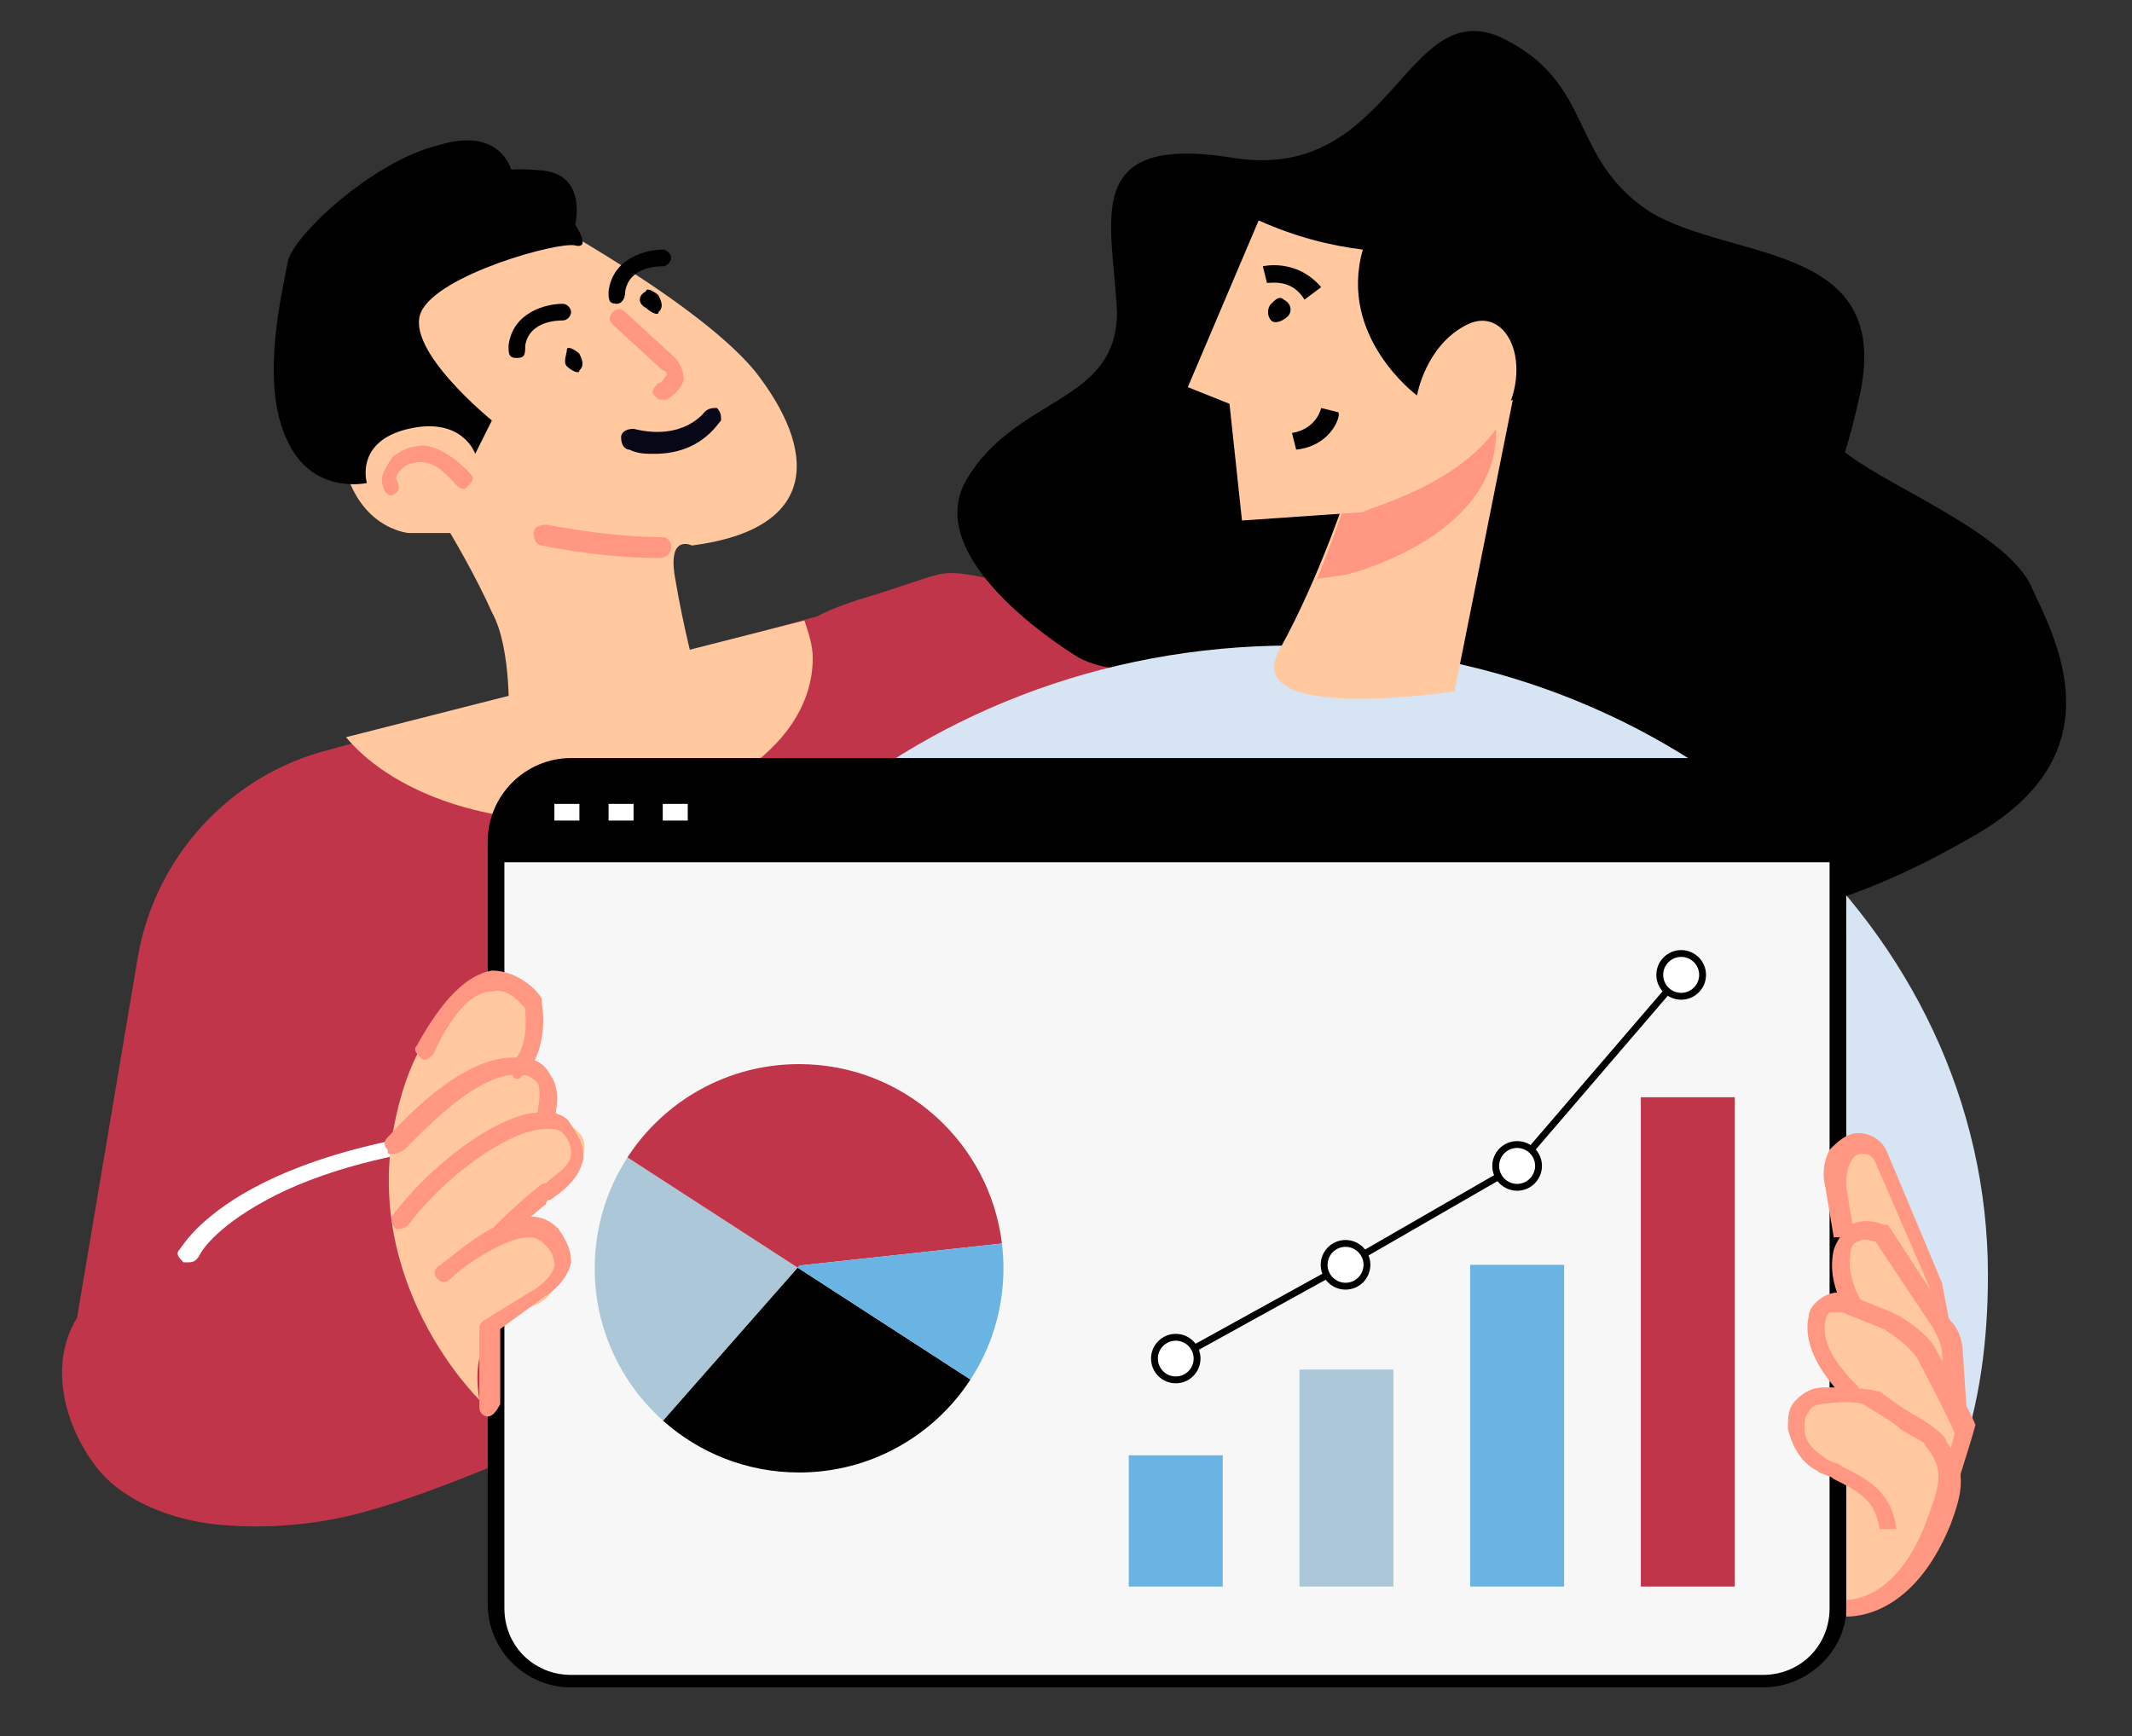
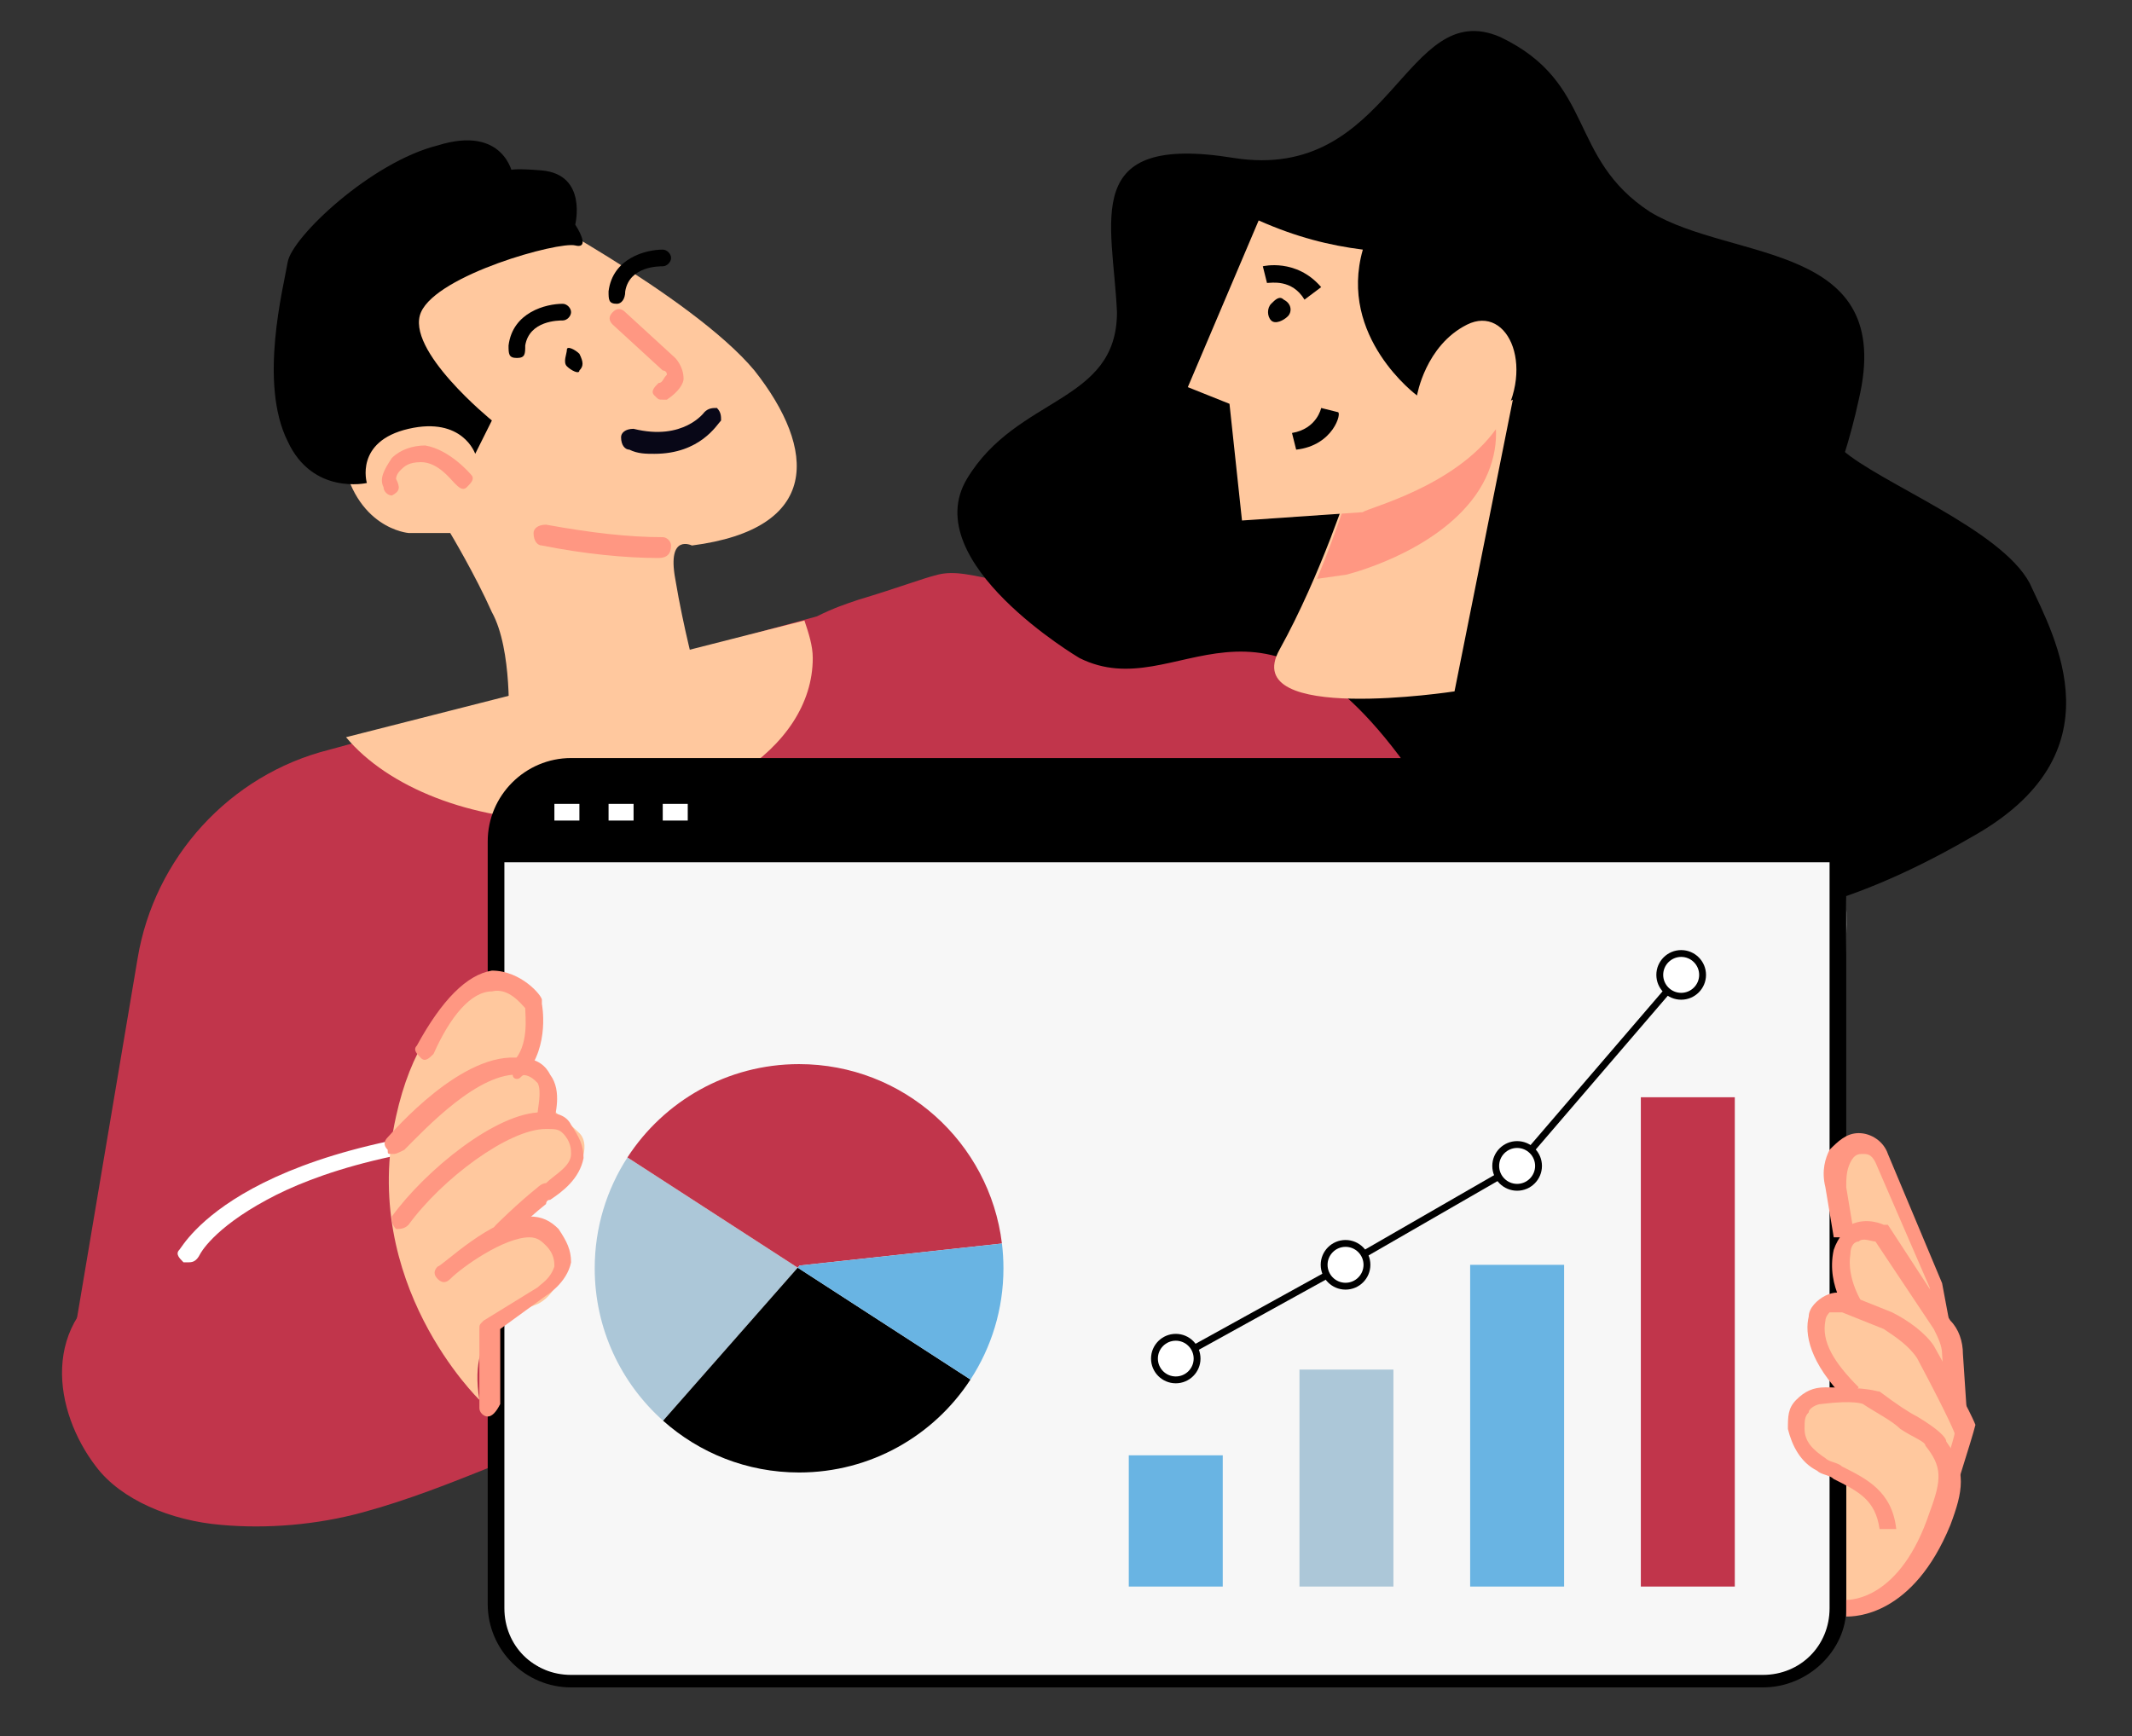
<svg xmlns="http://www.w3.org/2000/svg" width="550" height="448" viewBox="0 0 550 448" fill="none">
  <rect x="0" y="0" width="550" height="448" fill="#333333" stroke="none" />
  <path d="M495.633 371.938H476.282V414.95L495.633 403.122V371.938Z" fill="#FFC89E" />
  <path d="M210.746 159.03C215.046 156.88 218.271 155.804 221.497 154.729C232.247 151.503 237.622 149.353 241.922 148.277C246.223 147.202 250.523 148.277 260.198 150.428C278.474 153.654 397.804 182.687 421.454 197.741L427.905 261.183C427.905 261.183 426.83 289.14 405.329 292.366C381.678 295.592 308.575 281.613 281.699 277.312C275.249 276.237 272.024 275.162 272.024 275.162L259.123 331.077L19.389 342.905L35.514 247.204C39.815 221.397 59.165 199.891 84.966 193.439L210.746 159.03Z" fill="#C1354B" />
  <path d="M278.475 169.784C278.475 169.784 236.548 145.052 249.449 123.546C262.349 102.041 288.15 104.191 288.15 80.535C287.075 56.879 278.475 34.297 318.252 40.749C359.103 47.201 362.328 -1.187 387.054 9.566C411.78 21.394 404.255 40.749 425.756 54.728C447.257 67.631 489.183 62.255 479.508 103.116C470.908 142.902 448.332 174.085 433.281 168.709C418.23 163.332 425.756 186.989 421.456 199.892C418.23 213.871 404.255 256.882 364.478 199.892C324.702 142.902 304.276 182.687 278.475 169.784Z" fill="black" />
  <path d="M446.181 69.781C446.181 69.781 478.432 80.534 477.357 92.363C476.282 104.191 464.457 107.417 475.207 116.019C484.883 124.621 516.059 136.449 523.584 150.428C530.034 164.407 547.235 194.515 508.533 216.021C441.881 254.731 407.48 233.226 389.204 216.021C373.078 199.892 373.078 183.762 376.303 177.31C379.528 170.859 377.378 163.332 370.928 143.976C363.403 124.621 380.603 108.492 380.603 108.492C380.603 108.492 397.804 96.664 384.904 88.061C377.378 82.685 374.153 89.137 372.003 94.513C369.853 99.89 363.403 73.007 376.303 62.255C385.979 49.351 438.656 63.33 446.181 69.781Z" fill="black" />
-   <path d="M505.308 377.315C510.684 362.261 512.834 346.132 512.834 328.927C512.834 239.678 432.205 166.559 333.302 166.559C234.398 166.559 153.77 239.678 153.77 328.927C153.77 346.132 156.995 361.186 161.295 377.315H505.308Z" fill="#D7E4F4" />
  <path d="M390.279 103.115L348.352 124.621C348.352 124.621 340.827 148.277 330.076 167.633C319.326 186.988 375.228 178.386 375.228 178.386L390.279 103.115Z" fill="#FFC89E" />
  <path d="M347.277 148.278C347.277 148.278 369.853 142.902 380.604 127.848C385.979 120.321 387.054 111.718 384.904 105.267L361.253 118.17V119.245L348.352 125.697C348.352 125.697 345.127 136.45 339.752 149.353L347.277 148.278Z" fill="#FF9782" />
  <path d="M385.979 110.642C396.729 95.588 389.204 78.384 378.454 83.76C367.703 89.137 365.553 102.04 365.553 102.04C365.553 102.04 345.127 86.986 351.578 64.405C342.977 63.33 334.377 61.179 324.702 56.878L306.426 99.889L317.176 104.191L320.401 134.299L351.578 132.148C352.653 131.073 375.228 125.697 385.979 110.642Z" fill="#FFC89E" />
  <path d="M336.527 77.309C333.302 71.933 327.926 73.008 326.851 73.008L325.776 68.707C325.776 68.707 334.377 66.557 340.827 74.084L336.527 77.309Z" fill="black" />
  <path d="M334.377 116.019L333.302 111.717C339.752 110.642 340.827 105.266 340.827 105.266L345.127 106.341C346.202 106.341 344.052 114.943 334.377 116.019Z" fill="black" />
  <path d="M332.227 81.609C331.152 82.684 329.001 83.759 327.926 82.684C326.851 81.609 326.851 79.458 327.926 78.383C329.001 77.308 330.076 76.232 331.152 77.308C333.302 78.383 333.302 80.534 332.227 81.609Z" fill="black" />
  <path d="M37.665 326.777C35.515 327.852 34.44 327.852 32.29 328.928C9.714 340.756 14.014 364.412 24.764 378.391C31.215 386.993 44.115 392.37 57.016 393.445C68.841 394.52 81.742 393.445 93.567 390.219C105.392 386.993 116.143 382.692 126.893 378.391C137.644 374.09 149.469 369.789 160.22 365.488C166.67 363.337 172.045 360.111 177.42 356.885C180.645 354.735 184.946 352.584 187.096 349.358C188.171 346.132 186.021 342.906 184.946 340.756C182.795 337.53 181.72 334.304 179.57 331.078C176.345 322.476 173.12 312.798 169.895 304.196C169.895 303.121 168.82 302.045 167.745 300.97C165.595 298.82 160.22 299.895 156.994 300.97C151.619 302.045 147.319 302.045 143.019 303.121C132.269 305.271 122.593 306.347 112.918 308.497C91.417 312.798 69.916 317.1 48.415 323.551C45.19 324.627 40.89 325.702 37.665 326.777Z" fill="#C1354B" />
  <path d="M48.415 325.7H47.34C46.265 324.624 45.19 323.549 46.265 322.474C47.34 321.398 62.39 292.366 146.244 289.14C147.319 289.14 148.394 290.215 148.394 291.29C148.394 292.366 147.319 293.441 146.244 293.441C104.317 294.516 80.666 303.118 68.841 309.57C54.865 317.097 51.64 323.549 51.64 323.549C50.565 325.699 49.49 325.7 48.415 325.7Z" fill="white" />
  <path d="M207.521 160.105C208.596 163.331 209.671 166.557 209.671 169.783C209.671 193.439 180.645 211.719 145.169 211.719C121.518 211.719 100.017 203.117 89.267 190.214L207.521 160.105Z" fill="#FFC89E" />
  <path d="M131.193 51.502C131.193 51.502 178.495 76.234 194.621 95.589C210.746 116.019 211.821 136.45 178.495 140.751C178.495 140.751 172.045 137.525 174.195 149.353C176.345 162.257 179.57 174.085 179.57 174.085L131.193 186.989C131.193 186.989 132.268 167.633 126.893 157.956C122.593 148.278 116.143 137.525 116.143 137.525H105.392C105.392 137.525 91.417 136.45 88.192 117.095C86.041 97.739 87.117 55.803 131.193 51.502Z" fill="#FFC89E" />
-   <path d="M166.669 79.459C167.744 80.534 169.894 81.609 169.894 80.534C170.969 79.459 170.969 78.383 169.894 76.233C168.819 75.157 166.669 74.082 166.669 75.157C164.519 76.233 164.519 78.383 166.669 79.459Z" fill="black" />
  <path d="M146.243 94.512C147.318 95.588 149.469 96.663 149.469 95.588C150.544 94.512 150.544 93.437 149.469 91.286C148.393 90.211 146.243 89.136 146.243 90.211C146.243 91.286 145.168 93.437 146.243 94.512Z" fill="black" />
  <path d="M133.343 92.364C131.193 92.364 131.193 91.288 131.193 89.138C132.268 80.535 140.869 78.385 145.169 78.385C146.244 78.385 147.319 79.46 147.319 80.535C147.319 81.611 146.244 82.686 145.169 82.686C144.094 82.686 136.569 82.686 135.494 89.138C135.494 91.288 135.494 92.364 133.343 92.364Z" fill="black" />
  <path d="M159.144 78.385C158.069 78.385 158.069 78.385 159.144 78.385C156.994 78.385 156.994 77.31 156.994 75.159C158.069 66.557 166.67 64.406 170.97 64.406C172.045 64.406 173.12 65.481 173.12 66.557C173.12 67.632 172.045 68.707 170.97 68.707C169.895 68.707 162.369 68.707 161.294 75.159C161.294 77.31 160.219 78.385 159.144 78.385Z" fill="black" />
  <path d="M169.895 143.976C161.294 143.976 150.544 142.901 139.794 140.75C138.719 140.75 137.644 139.675 137.644 137.525C137.644 136.449 138.719 135.374 140.869 135.374C152.694 137.525 162.37 138.6 170.97 138.6C172.045 138.6 173.12 139.675 173.12 140.75C173.12 142.901 172.045 143.976 169.895 143.976Z" fill="#FF9782" />
  <path d="M170.969 103.116C169.894 103.116 169.894 103.116 168.819 102.041C167.744 100.965 168.819 99.89 169.894 98.815C170.969 98.815 170.969 97.74 172.045 96.664C172.045 95.589 170.969 95.589 170.969 95.589L158.069 83.761C156.994 82.686 156.994 81.61 158.069 80.535C159.144 79.46 160.219 79.46 161.294 80.535L174.195 92.363C174.195 92.363 176.345 94.514 176.345 97.74C176.345 98.815 175.27 100.965 172.045 103.116C172.045 103.116 172.045 103.116 170.969 103.116Z" fill="#FF9782" />
  <path d="M168.819 117.093C166.669 117.093 164.519 117.093 162.369 116.018C161.294 116.018 160.219 114.942 160.219 112.792C160.219 111.716 161.294 110.641 163.444 110.641C176.344 113.867 181.72 106.34 181.72 106.34C182.795 105.265 183.87 105.265 184.945 105.265C186.02 106.34 186.02 107.415 186.02 108.491C184.945 109.566 180.645 117.093 168.819 117.093Z" fill="#080717" />
  <path d="M126.893 108.492C126.893 108.492 104.317 90.212 108.617 80.534C112.917 70.856 144.093 62.254 148.394 63.329C152.694 64.405 148.394 57.953 148.394 57.953C148.394 57.953 151.619 45.05 139.793 43.974C126.893 42.899 132.268 45.05 132.268 45.05C132.268 45.05 130.118 32.146 112.917 37.523C95.716 41.824 75.291 61.179 74.216 67.631C73.141 74.082 66.69 98.814 74.216 113.868C80.666 127.847 94.641 124.621 94.641 124.621C94.641 124.621 91.416 113.868 105.392 110.642C119.367 107.416 122.593 117.094 122.593 117.094L126.893 108.492Z" fill="black" />
  <path d="M101.091 127.846C100.016 127.846 98.941 126.771 98.941 125.695C97.866 123.545 98.941 121.394 101.091 118.168C103.241 116.018 106.467 114.942 109.692 114.942C116.142 116.018 121.517 122.469 121.517 122.469C122.592 123.545 121.517 124.62 120.442 125.695C119.367 126.771 118.292 125.695 117.217 124.62C116.142 123.545 112.917 119.244 108.617 119.244C105.392 119.244 104.316 120.319 103.241 121.394C102.166 122.469 102.166 123.545 102.166 123.545C103.241 125.695 103.241 126.771 101.091 127.846Z" fill="#FF9782" />
  <path d="M406.473 433.229H216.122C167.745 433.229 127.968 444.558 127.968 407.689V284.839C127.968 236.451 114.26 205.749 162.637 205.749H440.828C489.205 205.749 474.132 236.451 474.132 284.839V402.662C474.132 440.368 454.85 433.229 406.473 433.229Z" fill="#F7F7F7" />
  <path d="M454.781 435.38H147.319C135.494 435.38 125.818 425.703 125.818 413.875V217.097C125.818 205.268 135.494 195.591 147.319 195.591H454.781C466.607 195.591 476.282 205.268 476.282 217.097V414.95C476.282 425.703 466.607 435.38 454.781 435.38ZM147.319 199.892C137.644 199.892 130.119 207.419 130.119 217.097V414.95C130.119 424.628 137.644 432.155 147.319 432.155H454.781C464.457 432.155 471.982 424.628 471.982 414.95V217.097C471.982 207.419 464.457 199.892 454.781 199.892H147.319Z" fill="black" />
  <path d="M474.132 222.473V216.021C474.132 205.268 465.532 197.741 455.857 197.741H146.244C135.494 197.741 127.969 206.344 127.969 216.021V222.473H474.132Z" fill="black" />
  <path d="M149.469 207.418H143.019V211.719H149.469V207.418Z" fill="white" />
  <path d="M163.444 207.418H156.994V211.719H163.444V207.418Z" fill="white" />
  <path d="M177.421 207.418H170.971V211.719H177.421V207.418Z" fill="white" />
  <path d="M476.281 319.249C476.281 319.249 476.281 319.249 474.131 306.345C473.056 302.044 474.131 299.894 475.206 297.743C477.356 293.442 484.881 294.517 485.956 298.818L499.932 331.077L503.157 348.282L476.281 319.249Z" fill="#FFC89E" />
  <path d="M501.007 349.358L497.782 332.153L483.807 299.894C482.732 297.744 481.657 297.744 480.582 297.744C479.507 297.744 478.432 297.744 477.357 299.894C476.281 302.045 476.281 304.195 476.281 306.346L478.432 319.249H473.056L470.906 306.346C469.831 302.045 470.906 298.819 471.981 296.668C474.131 294.518 476.281 292.367 479.507 292.367C482.732 292.367 485.957 294.518 487.032 297.744L501.007 331.078L504.233 348.282L501.007 349.358Z" fill="#FF9782" />
  <path d="M504.233 365.487L503.158 349.358C503.158 346.132 502.083 343.981 501.008 341.831L485.957 318.174C485.957 318.174 477.357 314.949 476.282 322.476C474.132 330.003 479.507 337.53 479.507 337.53L504.233 365.487Z" fill="#FFC89E" />
  <path d="M502.083 365.487L501.008 349.358C501.008 347.208 499.933 345.057 498.858 342.906L483.807 320.325C482.732 320.325 480.582 319.25 479.507 320.325C478.432 320.325 477.357 321.401 477.357 323.551C476.282 330.003 480.582 336.455 480.582 336.455L477.357 339.681C477.357 339.681 470.907 332.154 473.057 322.476C474.132 319.25 476.282 317.099 477.357 316.024C481.657 313.874 485.957 316.024 485.957 316.024H487.032L503.158 340.756C505.308 342.906 506.383 346.132 506.383 349.358L507.458 365.487H502.083Z" fill="#FF9782" />
  <path d="M501.008 388.068C501.008 388.068 506.383 371.938 506.383 368.712C506.383 366.562 499.933 355.809 495.633 348.282C493.483 345.056 490.257 341.83 485.957 339.68L475.207 335.378C471.982 334.303 468.757 336.454 467.682 339.68C466.606 343.981 467.682 350.432 477.357 359.035L501.008 388.068Z" fill="#FFC89E" />
  <path d="M503.158 389.143L498.858 388.068C501.008 380.541 504.233 370.863 504.233 369.788C504.233 369.788 503.158 366.562 494.557 350.433C492.407 347.207 489.182 345.056 485.957 342.906L475.207 338.605C474.132 338.605 473.057 338.605 471.982 338.605C471.982 338.605 470.906 339.68 470.906 340.755C469.831 346.132 473.057 351.508 479.507 357.96L476.282 361.186C466.606 351.508 465.531 343.981 466.606 339.68C466.606 337.529 468.756 335.379 470.906 334.304C473.057 333.228 475.207 333.228 477.357 334.304L488.107 338.605C492.407 340.755 496.708 343.981 498.858 347.207C508.533 364.412 509.608 367.638 509.608 367.638C508.533 371.939 504.233 384.842 503.158 389.143Z" fill="#FF9782" />
  <path d="M476.282 414.949C476.282 414.949 491.332 414.949 499.932 391.293C503.158 382.691 503.158 378.389 498.857 371.938C497.782 370.862 492.407 366.561 481.657 360.109C480.582 359.034 474.131 359.034 468.756 359.034C464.456 359.034 461.231 363.335 462.306 367.636C462.306 370.862 464.456 374.088 468.756 376.239C476.282 380.54 484.882 382.691 485.957 393.443L476.282 414.949Z" fill="#FFC89E" />
  <path d="M476.282 417.1V412.799C477.357 412.799 490.258 412.799 497.783 390.218C501.008 381.615 501.008 378.39 496.708 373.013C496.708 371.938 493.483 370.862 490.258 368.712C488.107 366.561 483.807 364.411 480.582 362.26C480.582 362.26 478.432 361.185 469.832 362.26C468.757 362.26 466.607 363.335 466.607 364.411C465.532 365.486 465.532 366.561 465.532 368.712C465.532 371.938 467.682 374.088 470.907 376.239C471.982 377.314 474.132 377.314 475.207 378.39C481.657 381.615 488.107 384.841 489.183 394.519H484.882C483.807 386.992 479.507 384.841 473.057 381.615C471.982 380.54 469.832 380.54 468.757 379.465C464.457 377.314 462.306 373.013 461.231 368.712C461.231 365.486 461.231 363.335 463.381 361.185C465.532 359.034 467.682 357.959 470.907 357.959C482.732 357.959 483.807 359.034 484.882 359.034C489.183 362.26 492.408 364.411 494.558 365.486C499.933 368.712 502.083 370.862 502.083 371.938C507.458 379.465 506.383 384.841 503.158 393.444C493.483 417.1 478.432 417.1 476.282 417.1Z" fill="#FF9782" />
  <path d="M123.668 361.185C123.668 361.185 92.492 331.077 102.167 288.065C109.692 253.656 132.268 248.279 138.718 259.032C140.868 263.333 135.493 275.162 135.493 275.162C135.493 275.162 140.868 279.463 140.868 282.689C140.868 285.914 146.244 289.14 149.469 292.366C152.694 295.592 149.469 303.119 145.169 305.27C140.868 307.42 130.118 316.023 130.118 316.023C130.118 316.023 138.718 318.173 143.019 321.399C146.244 323.55 145.169 333.227 138.718 336.453C133.343 338.604 120.443 341.83 123.668 361.185Z" fill="#FFC89E" />
  <path d="M101.092 297.743C100.017 297.743 100.017 297.743 100.017 296.668C98.942 295.592 98.942 294.517 100.017 293.442C101.092 292.367 119.368 270.861 134.419 273.011C138.719 273.011 140.869 275.162 141.944 277.313C145.169 281.614 143.019 288.065 143.019 289.141C143.019 290.216 140.869 291.291 139.794 290.216C138.719 290.216 137.644 288.065 138.719 286.99C138.719 285.915 139.794 281.614 138.719 279.463C137.644 278.388 136.569 277.313 134.419 277.313C123.668 276.237 109.693 291.291 104.317 296.668C102.167 297.743 102.167 297.743 101.092 297.743Z" fill="#FF9782" />
  <path d="M129.043 320.324C127.968 320.324 127.968 320.324 127.968 319.249C126.893 318.174 126.893 317.098 127.968 316.023C127.968 316.023 133.343 310.647 138.718 306.345C138.718 306.345 139.793 305.27 140.868 305.27C143.018 303.12 147.319 300.969 147.319 297.743C147.319 296.668 147.319 294.517 145.169 292.367C144.093 291.291 143.018 291.291 140.868 291.291C131.193 291.291 113.992 304.195 105.392 316.023C104.317 317.098 103.242 317.098 102.167 317.098C101.092 316.023 101.092 314.948 101.092 313.872C109.692 302.044 127.968 286.99 139.793 286.99C144.093 286.99 146.244 288.066 147.319 290.216C149.469 293.442 150.544 295.593 150.544 298.818C149.469 304.195 145.169 307.421 141.943 309.571C140.868 309.571 140.868 310.647 140.868 310.647C135.493 314.948 130.118 320.324 130.118 320.324H129.043Z" fill="#FF9782" />
  <path d="M133.343 278.386C133.343 278.386 132.268 278.386 132.268 277.311C131.193 276.236 131.193 275.16 132.268 274.085C136.568 269.784 135.493 262.257 135.493 260.106C134.418 259.031 131.193 254.73 126.893 255.805C121.518 255.805 116.142 262.257 111.842 271.935C110.767 273.01 109.692 274.085 108.617 273.01C107.542 271.935 106.467 270.859 107.542 269.784C113.992 257.956 120.442 251.504 126.893 250.429C134.418 250.429 139.793 256.88 139.793 257.956V259.031C139.793 259.031 141.943 269.784 135.493 277.311C134.418 277.311 134.418 278.386 133.343 278.386Z" fill="#FF9782" />
  <path d="M125.818 365.487C124.743 365.487 123.668 364.412 123.668 363.336V342.906C123.668 341.831 123.668 341.831 124.743 340.755L138.719 332.153C139.794 331.078 141.944 330.002 143.019 326.777C143.019 325.701 143.019 323.551 140.869 321.4C139.794 320.325 138.719 319.249 136.569 319.249C130.118 319.249 119.368 326.777 116.143 330.002C115.068 331.078 113.993 331.078 112.918 330.002C111.843 328.927 111.843 327.852 112.918 326.777C113.993 326.777 126.893 313.873 136.569 313.873C139.794 313.873 141.944 314.948 144.094 317.099C146.244 320.325 147.319 322.475 147.319 325.701C146.244 331.078 140.869 334.304 140.869 334.304L129.043 342.906V362.261C127.968 364.412 126.893 365.487 125.818 365.487Z" fill="#FF9782" />
  <g clip-path="url(#clip0_320_4767)">
    <path d="M315.435 375.489H291.195V409.367H315.435V375.489Z" fill="#69B4E3" />
    <path d="M379.26 409.367H403.5V326.344H379.26V409.367Z" fill="#69B4E3" />
    <path d="M359.468 353.385H335.228V409.367H359.468V353.385Z" fill="#ACC7D8" />
    <path d="M423.292 409.367H447.532V283.112H423.292V409.367Z" fill="#C1354B" />
-     <path d="M346.693 325.577L302.893 349.77L303.747 351.315L347.548 327.122L346.693 325.577Z" fill="black" />
+     <path d="M346.693 325.577L302.893 349.77L303.747 351.315L347.548 327.122Z" fill="black" />
    <path d="M390.934 300.045L346.668 325.563L347.551 327.093L391.817 301.574L390.934 300.045Z" fill="black" />
    <path d="M433.034 250.962L390.713 300.253L392.054 301.403L434.375 252.112L433.034 250.962Z" fill="black" />
    <path d="M305.419 355.611C308.224 354.45 309.555 351.238 308.394 348.435C307.232 345.633 304.017 344.302 301.213 345.463C298.408 346.623 297.076 349.836 298.238 352.639C299.4 355.441 302.615 356.772 305.419 355.611Z" fill="white" />
    <path d="M303.318 356.916C299.799 356.916 296.936 354.055 296.936 350.539C296.936 347.022 299.799 344.161 303.318 344.161C306.836 344.161 309.699 347.022 309.699 350.539C309.699 354.055 306.836 356.916 303.318 356.916ZM303.318 345.927C300.775 345.927 298.702 347.993 298.702 350.539C298.702 353.084 300.77 355.151 303.318 355.151C305.865 355.151 307.933 353.084 307.933 350.539C307.933 347.993 305.865 345.927 303.318 345.927Z" fill="black" />
    <path d="M352.64 326.343C352.64 329.391 350.165 331.865 347.115 331.865C344.065 331.865 341.59 329.391 341.59 326.343C341.59 323.296 344.065 320.822 347.115 320.822C350.165 320.822 352.64 323.296 352.64 326.343Z" fill="white" />
    <path d="M347.115 332.745C343.582 332.745 340.709 329.875 340.709 326.344C340.709 322.813 343.582 319.942 347.115 319.942C350.648 319.942 353.521 322.813 353.521 326.344C353.521 329.875 350.648 332.745 347.115 332.745ZM347.115 321.708C344.558 321.708 342.476 323.789 342.476 326.344C342.476 328.899 344.558 330.98 347.115 330.98C349.672 330.98 351.754 328.899 351.754 326.344C351.754 323.789 349.672 321.708 347.115 321.708Z" fill="black" />
    <path d="M396.902 300.828C396.902 303.875 394.427 306.349 391.378 306.349C388.328 306.349 385.853 303.875 385.853 300.828C385.853 297.78 388.328 295.307 391.378 295.307C394.427 295.307 396.902 297.78 396.902 300.828Z" fill="white" />
    <path d="M391.378 307.23C387.844 307.23 384.972 304.359 384.972 300.828C384.972 297.297 387.844 294.427 391.378 294.427C394.911 294.427 397.783 297.297 397.783 300.828C397.783 304.359 394.911 307.23 391.378 307.23ZM391.378 296.192C388.821 296.192 386.738 298.273 386.738 300.828C386.738 303.383 388.821 305.464 391.378 305.464C393.934 305.464 396.017 303.383 396.017 300.828C396.017 298.273 393.934 296.192 391.378 296.192Z" fill="black" />
    <path d="M439.025 252.925C439.794 249.974 438.024 246.959 435.071 246.19C432.119 245.422 429.101 247.191 428.332 250.141C427.563 253.092 429.333 256.107 432.286 256.876C435.239 257.645 438.256 255.876 439.025 252.925Z" fill="white" />
    <path d="M433.701 257.942C430.168 257.942 427.295 255.071 427.295 251.54C427.295 248.009 430.168 245.139 433.701 245.139C437.234 245.139 440.107 248.009 440.107 251.54C440.107 255.071 437.234 257.942 433.701 257.942ZM433.701 246.899C431.144 246.899 429.062 248.981 429.062 251.535C429.062 254.09 431.144 256.171 433.701 256.171C436.257 256.171 438.34 254.09 438.34 251.535C438.34 248.981 436.257 246.899 433.701 246.899Z" fill="black" />
    <path d="M161.865 298.643C156.522 306.881 153.42 316.704 153.42 327.248C153.42 342.884 160.238 356.926 171.063 366.571L205.792 327.091L161.865 298.643Z" fill="#ACC7D8" />
    <path d="M206.28 326.53L258.471 320.851C255.311 294.772 233.087 274.562 206.137 274.562C187.575 274.562 171.254 284.15 161.86 298.637L205.787 327.085L206.28 326.526V326.53Z" fill="#C1354B" />
    <path d="M171.062 366.57C180.384 374.881 192.669 379.928 206.142 379.928C224.665 379.928 240.953 370.384 250.356 355.944L205.792 327.085L171.062 366.566V366.57Z" fill="black" />
    <path d="M258.476 320.852L206.285 326.531L205.792 327.09L250.356 355.95C255.737 347.692 258.863 337.836 258.863 327.248C258.863 325.081 258.729 322.947 258.476 320.852Z" fill="#69B4E3" />
  </g>
  <defs>
    <clipPath id="clip0_320_4767">
      <rect width="294.112" height="164.233" fill="white" transform="translate(153.42 245.134)" />
    </clipPath>
  </defs>
</svg>